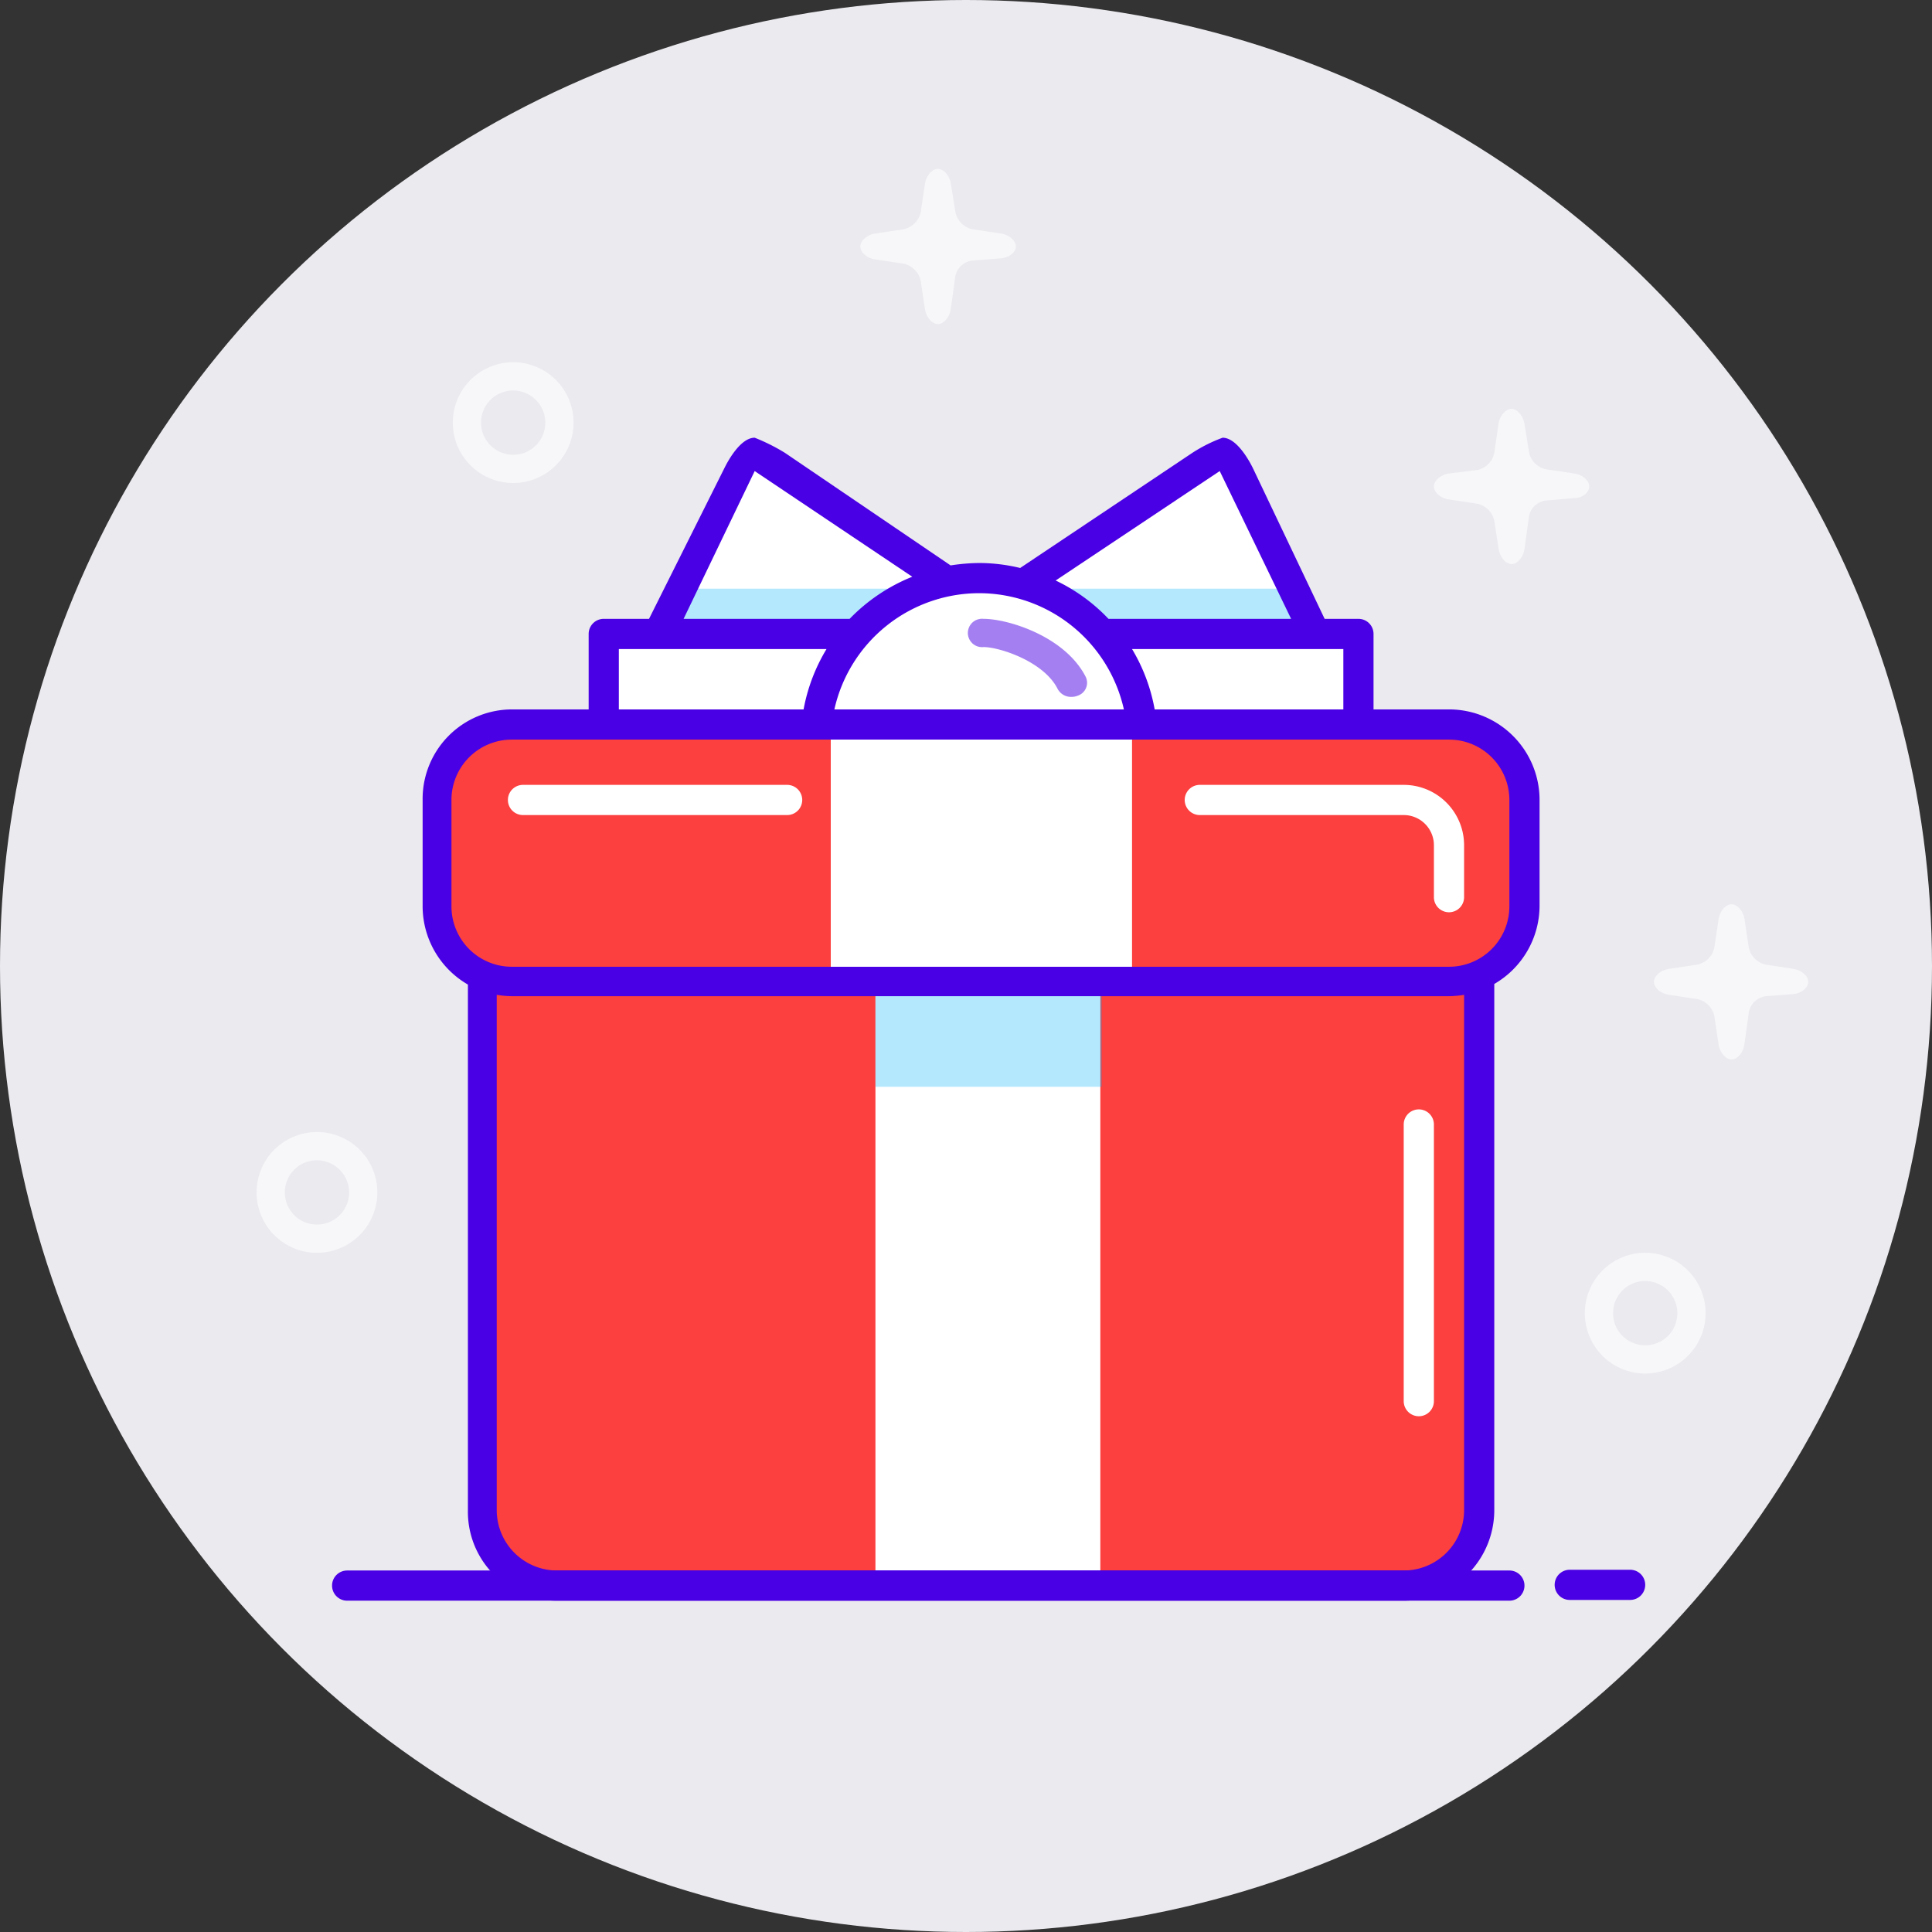
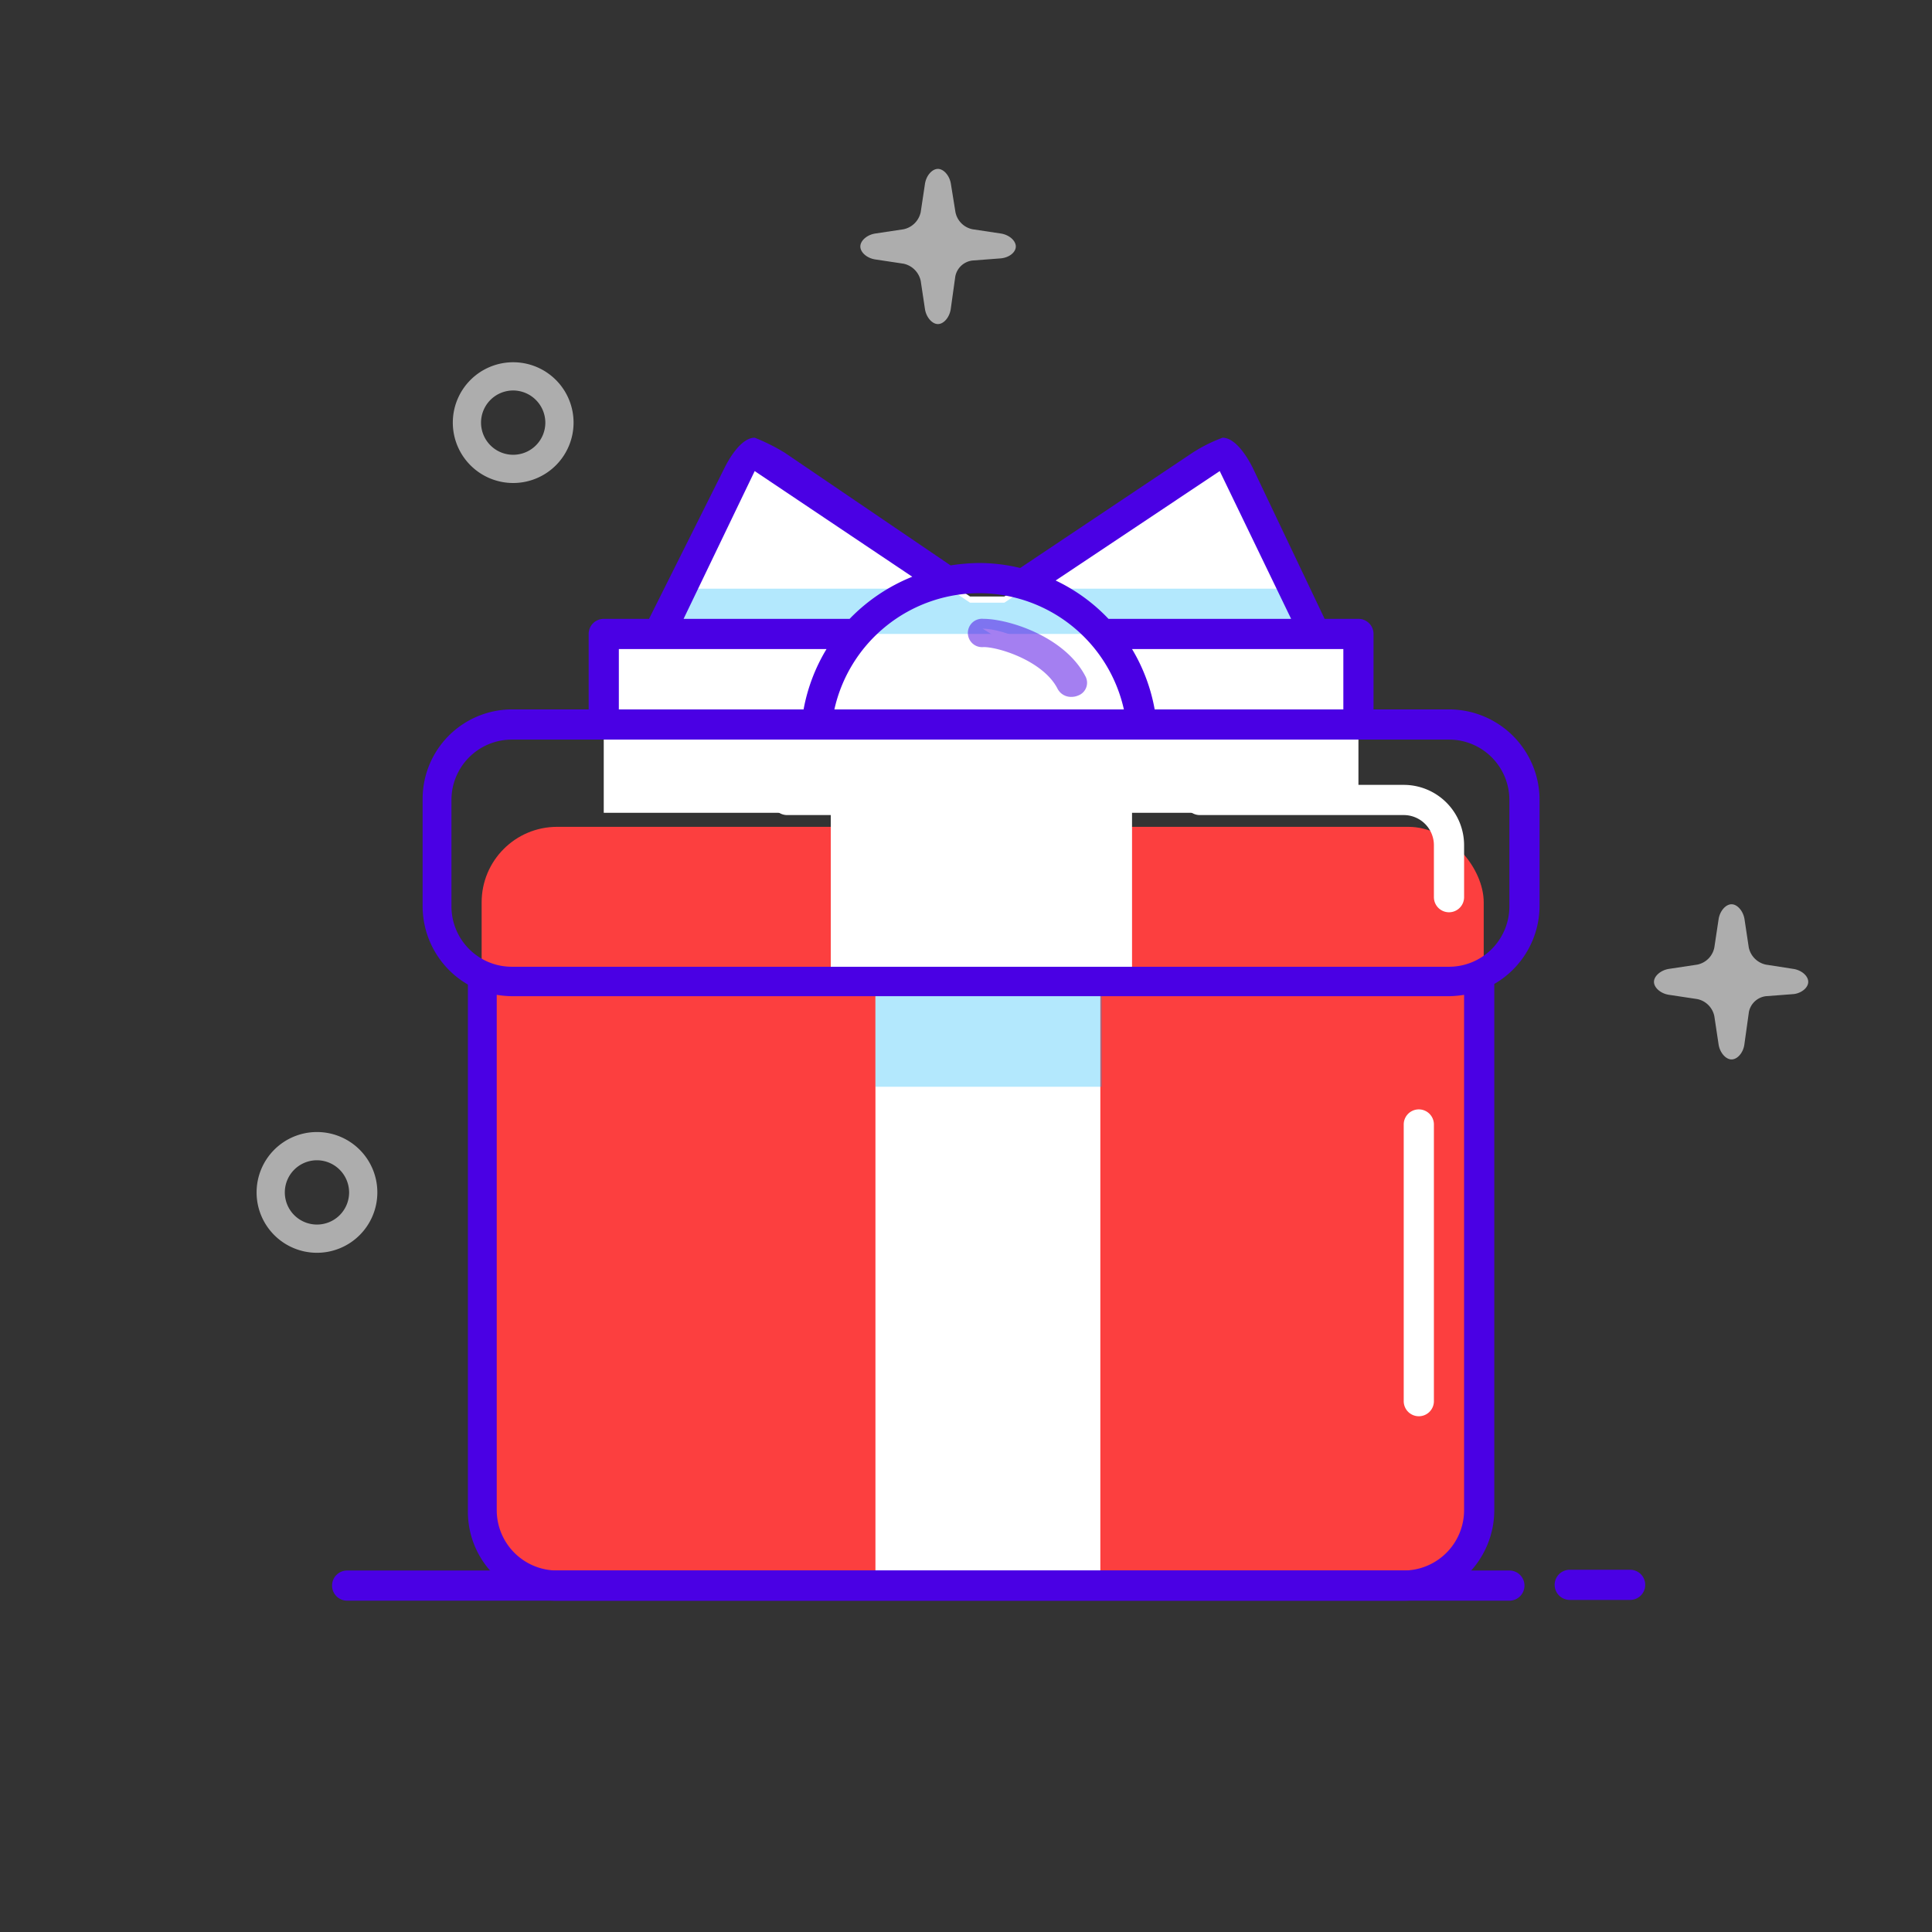
<svg xmlns="http://www.w3.org/2000/svg" viewBox="0 0 128 128">
  <rect x="0" y="0" width="128" height="128" fill="#333333" stroke="none" />
  <defs>
    <style>.cls-1{isolation:isolate;}.cls-2{fill:#ebeaef;}.cls-3{fill:#fc3f3f;}.cls-4,.cls-8{fill:#fff;}.cls-5,.cls-6{fill:#00b3f9;opacity:0.3;}.cls-6{mix-blend-mode:multiply;}.cls-7,.cls-9{fill:#4a00e4;}.cls-8{opacity:0.6;}.cls-9{opacity:0.5;}</style>
  </defs>
  <title>Artboard 1</title>
  <g class="cls-1">
    <g id="Layer_4" data-name="Layer 4">
-       <circle class="cls-2" cx="64" cy="64" r="64" />
      <rect class="cls-3" x="31.91" y="54.78" width="66.39" height="50.27" rx="5" ry="5" />
      <rect class="cls-4" x="58" y="54.78" width="14.9" height="50.27" />
      <rect class="cls-5" x="58" y="54.78" width="15" height="17.22" />
      <polyline class="cls-4" points="42.85 43.72 49.6 29.75 64.27 39.52 66.54 39.52 81.21 29.75 87.96 43.72" />
      <polygon class="cls-6" points="66.54 39.93 64.27 39.93 62.88 39 45.33 39 42.85 44.12 87.96 44.12 85.48 39 67.94 39 66.54 39.93" />
      <rect class="cls-4" x="40" y="42" width="50" height="11.85" />
-       <path class="cls-4" d="M75.7,49.13A10.83,10.83,0,1,1,64.87,38.3,10.82,10.82,0,0,1,75.7,49.13Z" />
-       <rect class="cls-3" x="28.91" y="48.19" width="72.39" height="17.26" rx="5" ry="5" />
      <rect class="cls-4" x="55.04" y="48.22" width="19.96" height="16.69" />
      <path class="cls-7" d="M100,104.05H23a1,1,0,0,0-1,1,1,1,0,0,0,1,1h77a1,1,0,0,0,1-1A1,1,0,0,0,100,104.05Z" />
      <path class="cls-7" d="M108,106h-4a1,1,0,0,1-1-1,1,1,0,0,1,1-1h4a1,1,0,0,1,1,1A1,1,0,0,1,108,106Z" />
      <path class="cls-8" d="M34,32a4,4,0,1,1,4-4A4,4,0,0,1,34,32Zm0-6.13A2.13,2.13,0,1,0,36.13,28,2.14,2.14,0,0,0,34,25.87Z" />
      <path class="cls-8" d="M21,83a4,4,0,1,1,4-4A4,4,0,0,1,21,83Zm0-6.13A2.13,2.13,0,1,0,23.13,79,2.14,2.14,0,0,0,21,76.87Z" />
-       <path class="cls-8" d="M109,91a4,4,0,1,1,4-4A4,4,0,0,1,109,91Zm0-6.13A2.13,2.13,0,1,0,111.13,87,2.14,2.14,0,0,0,109,84.87Z" />
-       <path class="cls-8" d="M105.29,32.23c0-.39-.44-.78-1-.86l-1.87-.28A1.44,1.44,0,0,1,101.31,30L101,28.09c-.09-.54-.47-1-.86-1s-.78.45-.86,1L99,30a1.44,1.44,0,0,1-1.13,1.14L96,31.37c-.54.08-1,.47-1,.86s.44.78,1,.86l1.86.28A1.46,1.46,0,0,1,99,34.51l.29,1.86c.08.54.47,1,.86,1s.77-.45.85-1l.3-2.15a1.28,1.28,0,0,1,1.13-1.06L104.3,33C104.85,33,105.29,32.62,105.29,32.23Z" />
      <path class="cls-8" d="M67.3,16.33c0-.39-.45-.78-1-.86l-1.86-.28a1.44,1.44,0,0,1-1.14-1.14L63,12.19c-.08-.54-.47-1-.86-1s-.78.45-.86,1L61,14.05a1.47,1.47,0,0,1-1.14,1.14L58,15.47c-.55.08-1,.47-1,.86s.44.78,1,.86l1.86.28A1.48,1.48,0,0,1,61,18.61l.28,1.86c.08.54.47,1,.86,1s.77-.45.85-1l.3-2.15a1.31,1.31,0,0,1,1.14-1.06l1.84-.14C66.85,17.08,67.3,16.72,67.3,16.33Z" />
      <path class="cls-8" d="M119.8,65.05c0-.39-.44-.78-1-.86L117,63.91a1.47,1.47,0,0,1-1.14-1.14l-.28-1.86c-.08-.54-.47-1-.86-1s-.78.45-.86,1l-.28,1.86a1.44,1.44,0,0,1-1.14,1.14l-1.86.28c-.54.08-1,.47-1,.86s.45.78,1,.86l1.86.28a1.45,1.45,0,0,1,1.14,1.14l.28,1.86c.08.54.47,1,.86,1s.78-.45.85-1l.3-2.15A1.31,1.31,0,0,1,117,66l1.84-.14C119.35,65.8,119.8,65.44,119.8,65.05Z" />
      <path class="cls-4" d="M96,60.44a1,1,0,0,1-1-1V56a2,2,0,0,0-2-2H79.49a1,1,0,0,1,0-2H93a4,4,0,0,1,4,4v3.44A1,1,0,0,1,96,60.44Z" />
-       <path class="cls-4" d="M52.15,54H34.65a1,1,0,0,1,0-2h17.5a1,1,0,1,1,0,2Z" />
+       <path class="cls-4" d="M52.15,54a1,1,0,0,1,0-2h17.5a1,1,0,1,1,0,2Z" />
      <path class="cls-4" d="M94,93.83a1,1,0,0,1-1-1V74.5a1,1,0,0,1,2,0V92.83A1,1,0,0,1,94,93.83Z" />
      <path class="cls-4" d="M65.1,41.65c1.37,0,4.55,1.18,5.64,3.52" />
      <path class="cls-9" d="M71,46.17a1,1,0,0,1-.94-.55c-.93-1.81-3.85-2.75-4.9-2.75a.94.94,0,1,1,0-1.87c1.63,0,5.4,1.16,6.77,3.84a.9.9,0,0,1-.5,1.24A1.11,1.11,0,0,1,71,46.17Z" />
      <path class="cls-7" d="M96,47H91V42a1,1,0,0,0-1-1H87.76L83,31c-.13-.26-1-2-2-2a10.1,10.1,0,0,0-2,1L67.59,37.63a11.71,11.71,0,0,0-2.72-.33,13.14,13.14,0,0,0-1.89.16L52,30a12.78,12.78,0,0,0-2-1c-1,0-1.87,1.74-2,2l-5,10H40a1,1,0,0,0-1,1v5H33.91A5.93,5.93,0,0,0,28,53v7a6,6,0,0,0,3,5.23v34.82a5.89,5.89,0,0,0,5.91,6H93a6,6,0,0,0,6-6V65.19A6,6,0,0,0,102,60V53A6,6,0,0,0,96,47Zm-7-4v4H76.5A11.83,11.83,0,0,0,75,43ZM80.81,31.21,85.54,41H73.44a11.78,11.78,0,0,0-3.5-2.54ZM64.87,39.3A9.84,9.84,0,0,1,74.46,47H55.28A9.84,9.84,0,0,1,64.87,39.3ZM50,31.21l10.44,7A12,12,0,0,0,56.29,41h-11ZM41,43H54.76a11.81,11.81,0,0,0-1.52,4H41Zm56,57.05a4,4,0,0,1-4,4H36.91a4,4,0,0,1-4-4V65.91a6.41,6.41,0,0,0,1,.09H96a6.64,6.64,0,0,0,1-.09Zm3-40a4,4,0,0,1-4,4H33.91a4,4,0,0,1-4-4V53a4,4,0,0,1,4-4H96a4,4,0,0,1,4,4Z" />
    </g>
  </g>
</svg>